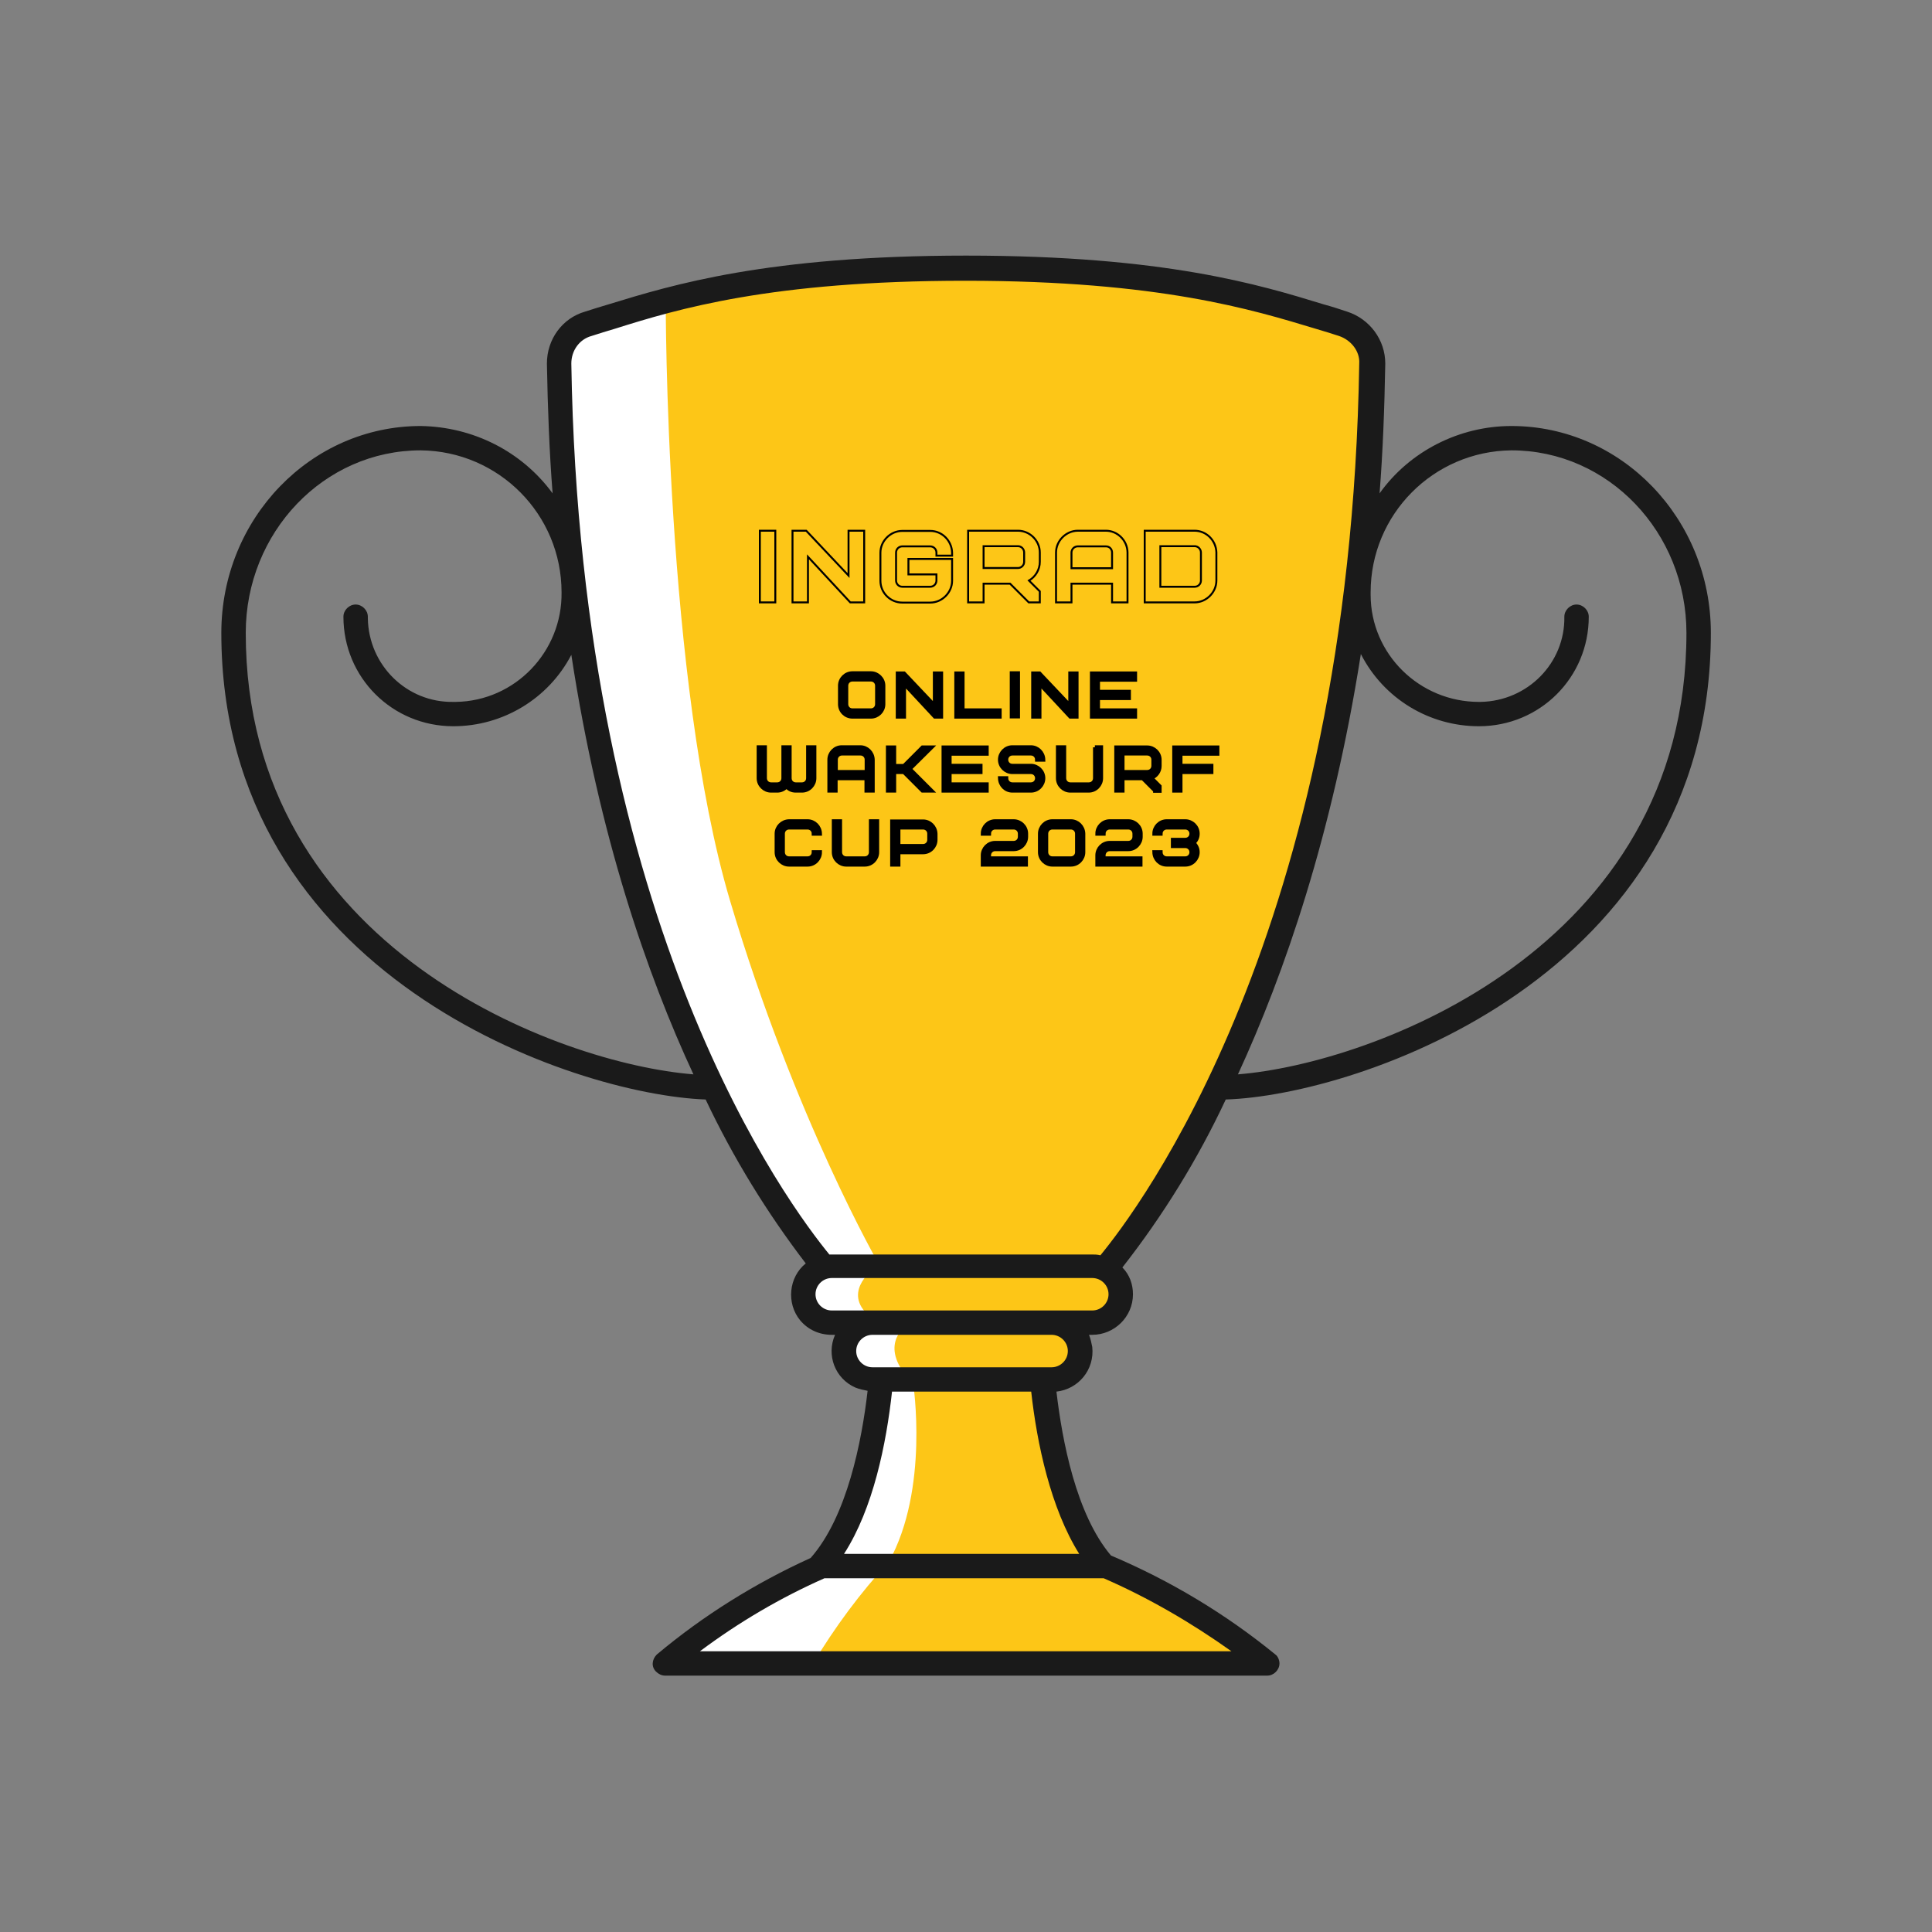
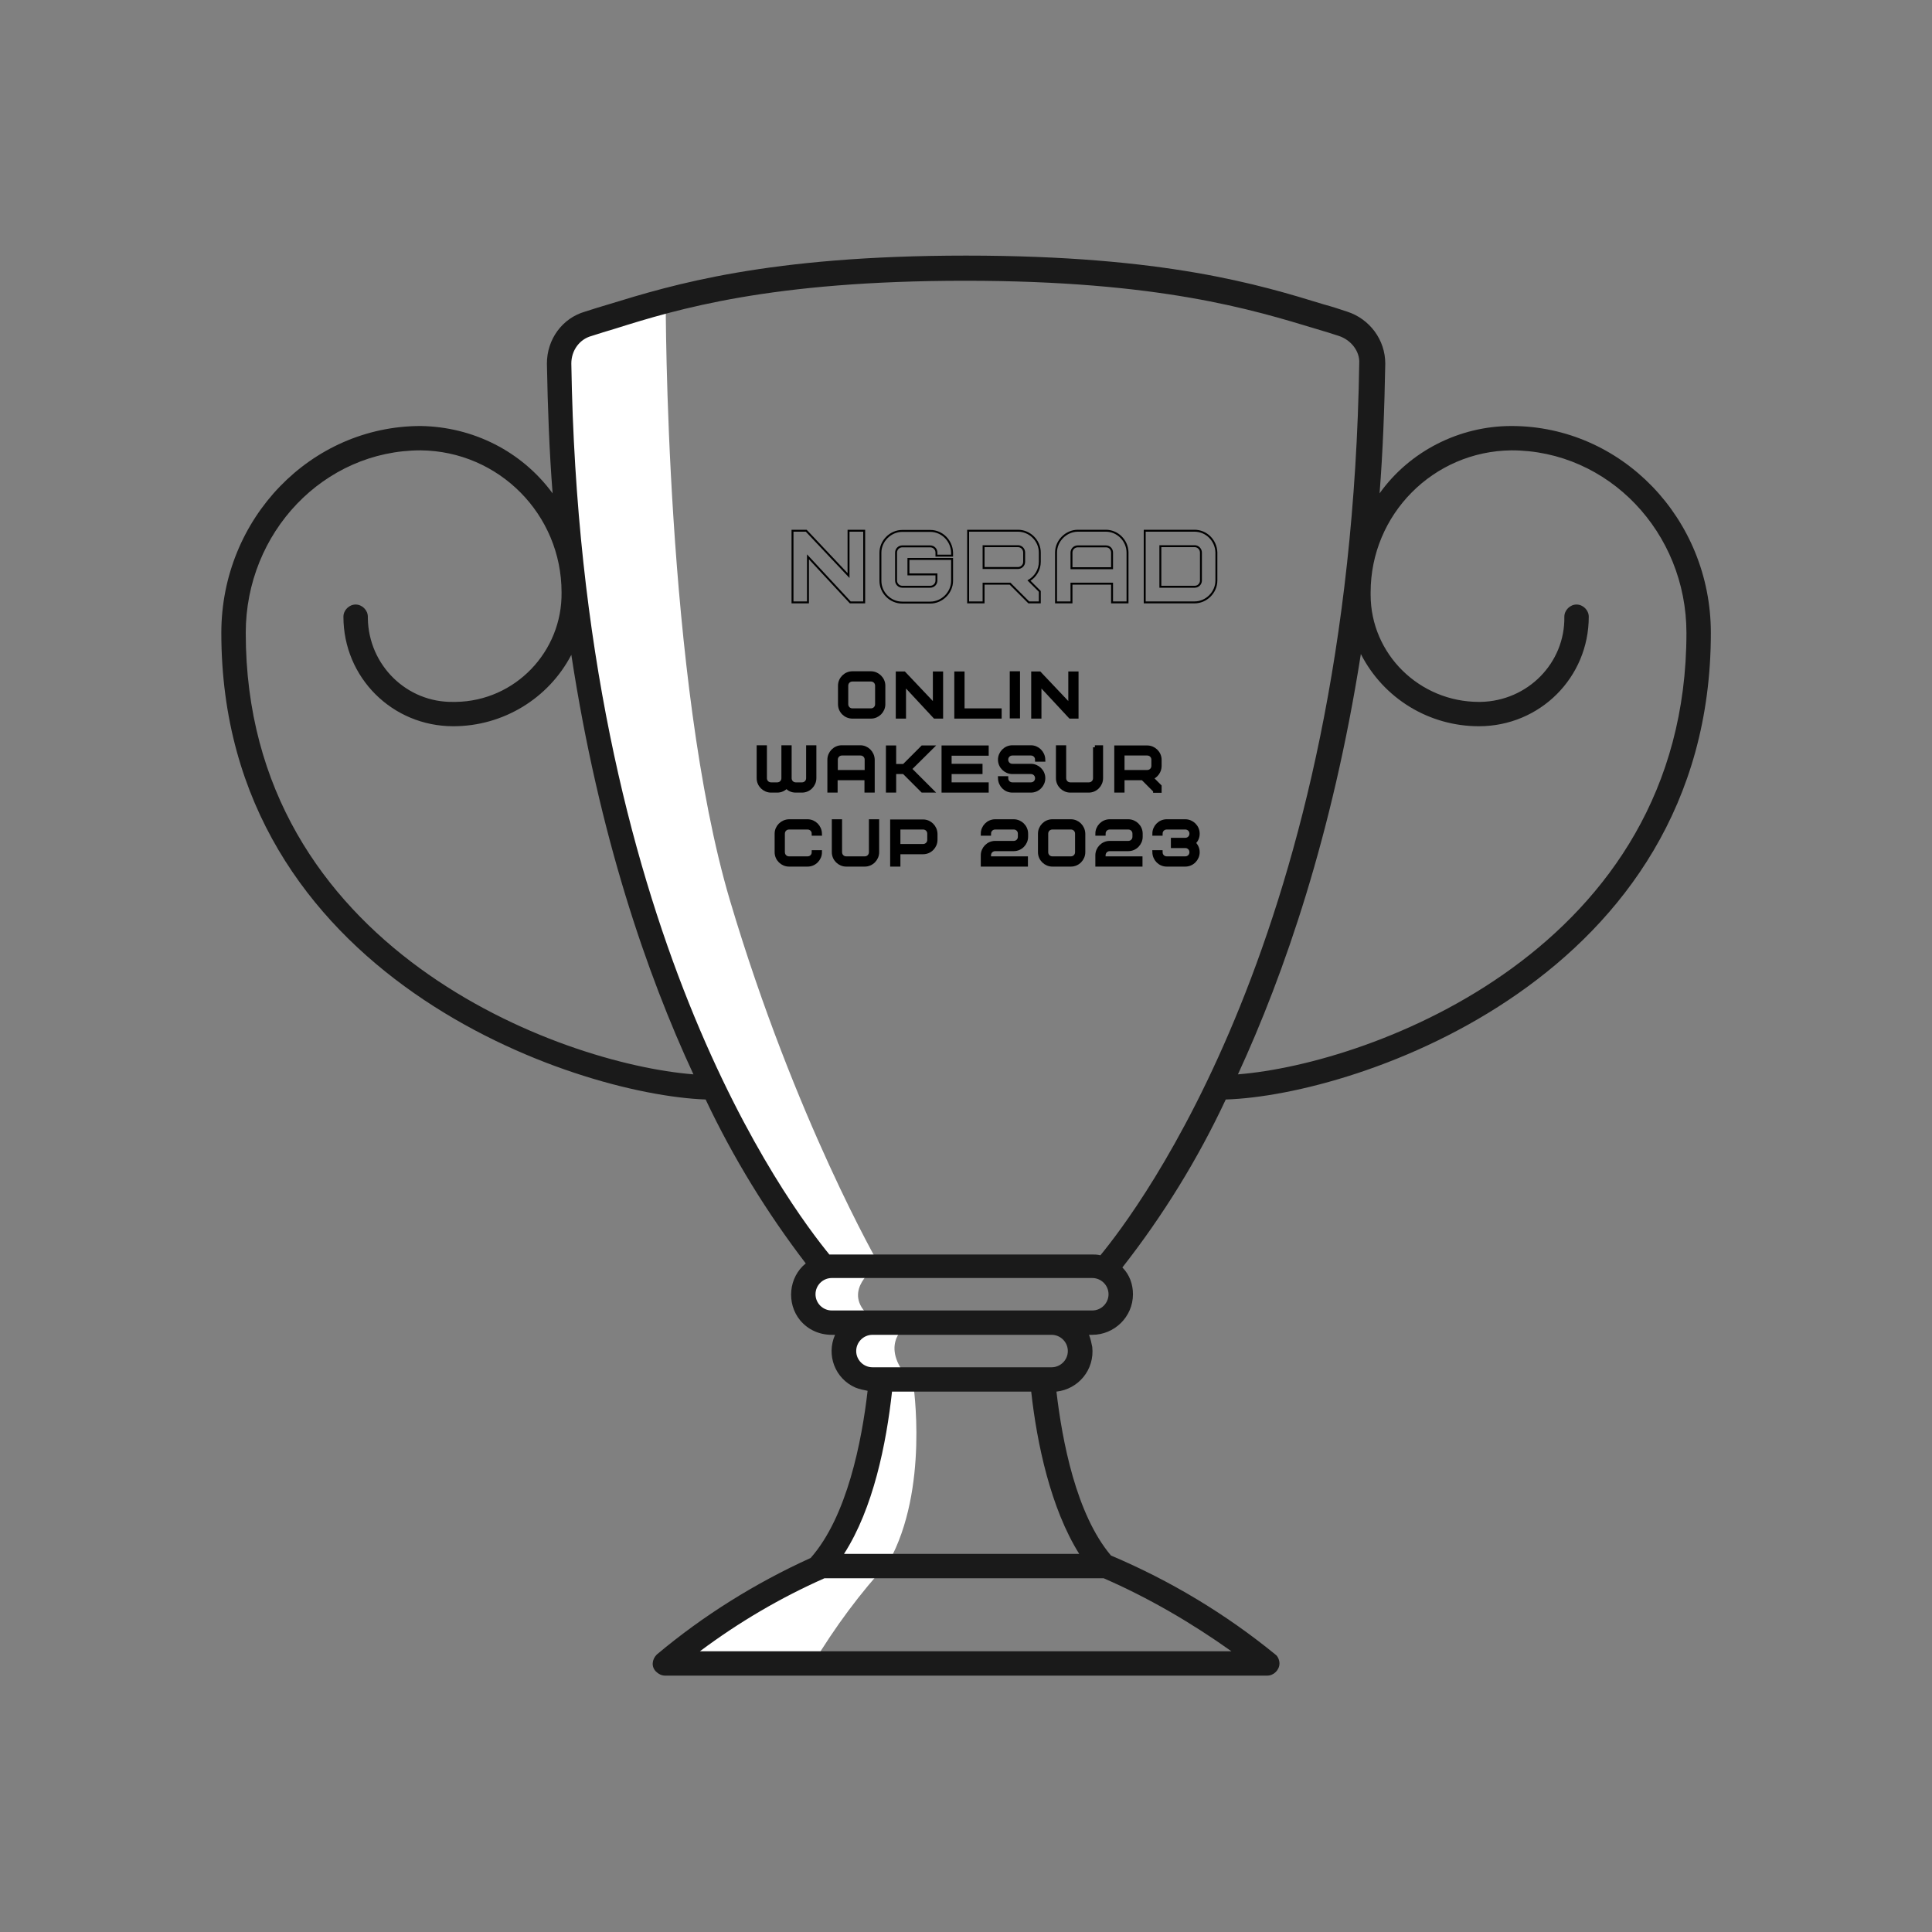
<svg xmlns="http://www.w3.org/2000/svg" id="Слой_1" x="0px" y="0px" viewBox="0 0 1000 1000" style="enable-background:new 0 0 1000 1000;" xml:space="preserve">
  <rect x="0" y="0" width="1000" height="1000" fill="#808080" stroke="none" />
  <style type="text/css"> .st0{fill:#FDC617;} .st1{fill:#FFFFFF;} .st2{fill:#1A1A1A;} .st3{stroke:#000000;stroke-width:2.103;stroke-miterlimit:10;} .st4{fill:none;stroke:#000000;stroke-miterlimit:10;} </style>
  <g>
    <g transform="translate(420.0 1470.0) rotate(0.0 385.5 367.5) scale(4.213 4.2)">
      <g id="ac0a3934-c2e5-4954-a30f-2b5389d26c12-i12">
        <g id="a0cc54e6-f992-4120-979c-2c6caea401be-i12">
-           <path class="st0" d="M28.4-180h1.1c1.9,0,3.5-1.6,3.5-3.5s-1.6-3.5-3.5-3.5h5c1.9,0,3.5-1.5,3.5-3.5c0-1.3-0.7-2.5-1.9-3.1 c1.9-2.1,31.7-36.1,32.9-111.6c0-2.3-1.4-4.3-3.6-4.9c-7.6-2.2-18.9-6.9-46.4-6.9s-38.7,4.6-46.4,6.9c-2.2,0.6-3.7,2.6-3.6,4.9 C-29.8-232-1.8-197.8,1.6-193.8c-1.9,0.5-3,2.4-2.5,4.2c0.4,1.6,1.8,2.7,3.4,2.7h5c-1.9,0-3.5,1.6-3.5,3.5s1.6,3.5,3.5,3.5h1.1 C7.9-173,6-162.6,1-157h0.3c-7,3-13.5,7.1-19.3,12h74c-6.1-4.9-12.9-9-20.1-12.2C30.9-162.8,29.1-173.1,28.4-180z" />
          <path class="st1" d="M-17.9-312.9c0,0-0.1,46.9,7.9,73.9s18.4,45,18.4,45H1.5c0,0-17.3-19.9-22.9-46S-32-295-31-306 C-30-310-17.9-312.9-17.9-312.9z" />
          <path class="st1" d="M7.5-193.5c0,0-4,3,0,6l4,1c0,0-3.5,2.5,1,7c0,0,2,13-3,22c-3.5,3.8-6.6,8-9.3,12.5l-17.7,0.5 c0,0,14-10,19-12c3-4,7.1-16.3,7.1-23.2c-3.1-0.7-5.1-1.5-4.6-4.2c0.2-1.5,1.3-2.7,2.7-3.2H2c0,0-2.6-1.5-2.6-3.5 c-0.2-1.4,0.8-2.8,2.3-3c0.2,0,0.5,0,0.7,0L7.5-193.5L7.5-193.5z" />
          <path class="st2" d="M110.5-272c0-14.1-11-25.5-24.5-25.5c-6.4,0-12.5,3.1-16.2,8.3c0.4-5.1,0.6-10.4,0.7-16 c0-2.9-1.9-5.5-4.7-6.4c-0.9-0.3-1.8-0.6-2.9-0.9c-7.8-2.4-19.5-6-43.9-6s-36.1,3.6-43.9,6c-1,0.3-2,0.6-2.9,0.9 c-2.8,0.8-4.7,3.4-4.7,6.4c0.1,5.5,0.3,10.9,0.7,16c-3.8-5.2-9.8-8.2-16.2-8.3c-13.5,0-24.5,11.4-24.5,25.5 c0,42.3,43.3,56.9,59.5,57.5c3.4,7.2,7.5,13.9,12.3,20.2c-2.1,1.7-2.4,4.9-0.7,7c1,1.2,2.4,1.8,3.9,1.8h0.4 c-1.1,2.5,0,5.4,2.5,6.5c0.5,0.2,1,0.3,1.5,0.4c-0.7,6.1-2.5,15.5-7,20.6c-6.8,3.1-13.2,7.1-18.9,11.9c-0.6,0.6-0.7,1.5-0.1,2.1 c0.3,0.3,0.7,0.5,1.1,0.5h74c0.8,0,1.5-0.7,1.5-1.5c0-0.4-0.2-0.9-0.5-1.1c-6.1-5-12.9-9.1-20.2-12.2c-4.3-5.1-6-14.2-6.7-20.2 c2.7-0.3,4.7-2.7,4.4-5.5c-0.1-0.5-0.2-1-0.4-1.5h0.4c2.7,0,5-2.2,5-5c0-1.2-0.4-2.4-1.3-3.3c5-6.4,9.3-13.4,12.7-20.7 C67.1-215,110.5-229.6,110.5-272z M94-275.5c-0.8,0-1.5,0.7-1.5,1.5c0.1,5.7-4.5,10.4-10.3,10.5c-0.1,0-0.2,0-0.2,0 c-7.3,0-13.3-5.9-13.3-13.2c0-0.1,0-0.2,0-0.3c0-9.6,7.7-17.4,17.3-17.5c11.9,0,21.5,10.1,21.5,22.5c0,38.9-38.7,53.1-55.1,54.4 c5.7-12.4,11.6-29.5,15.1-51.8c2.8,5.5,8.4,8.9,14.5,8.9c7.5,0,13.5-6,13.5-13.5C95.5-274.8,94.8-275.5,94-275.5z M-69.5-272 c0-12.4,9.6-22.5,21.5-22.5c9.6,0.1,17.3,7.9,17.3,17.5c0.1,7.3-5.7,13.4-13,13.5c-0.1,0-0.2,0-0.3,0 c-5.7,0.1-10.4-4.5-10.5-10.3c0-0.1,0-0.2,0-0.2c0-0.8-0.7-1.5-1.5-1.5s-1.5,0.7-1.5,1.5c0,7.5,6,13.5,13.5,13.5 c6.1,0,11.7-3.4,14.5-8.8c3.4,22.3,9.3,39.4,15,51.7C-30.9-218.9-69.5-233.1-69.5-272z M-29.5-305.2c0-1.6,1-3,2.5-3.4 c0.9-0.3,1.9-0.6,2.9-0.9c7.6-2.4,19.1-5.9,43-5.9s35.4,3.6,43,5.9c1,0.3,2,0.6,2.9,0.9c1.5,0.5,2.6,1.9,2.5,3.4 C66.2-235.1,40-200.8,35.5-195.3c-0.4-0.1-0.7-0.1-1.1-0.1h-32c-0.1,0-0.2,0-0.2,0C-2.6-201.3-28.4-235.4-29.5-305.2z M-13.7-146.5c4.8-3.6,9.9-6.6,15.3-9h34.3c5.5,2.4,10.8,5.5,15.7,9H-13.7z M4-158.5c3.6-5.6,5.2-13.6,5.9-20H27 c0.7,6.4,2.4,14.4,5.9,20H4z M31.5-183.5c0,1.1-0.9,2-2,2h-22c-1.1,0-2-0.9-2-2s0.9-2,2-2h22C30.6-185.5,31.5-184.6,31.5-183.5z M34.5-188.5h-32c-1.1,0-2-0.9-2-2s0.9-2,2-2h32c1.1,0,2,0.9,2,2S35.6-188.5,34.5-188.5z" />
        </g>
      </g>
    </g>
  </g>
  <g>
    <path class="st3" d="M457.2,364.5c0,3.5-2.9,6.4-6.4,6.4h-9.6c-3.5,0-6.4-2.8-6.4-6.4v-9.6c0-3.5,2.9-6.4,6.4-6.4h9.6 c3.4,0,6.4,2.9,6.4,6.4V364.5z M454,354.9c0-1.8-1.4-3.2-3.2-3.2h-9.6c-1.8,0-3.2,1.4-3.2,3.2v9.6c0,1.8,1.4,3.2,3.2,3.2h9.6 c1.8,0,3.2-1.4,3.2-3.2V354.9z" />
    <path class="st3" d="M487.1,370.9h-3.2l-16-17.2v17.2h-3.2v-22.3h3.2l16,16.9v-16.9h3.2V370.9z" />
    <path class="st3" d="M498.2,367.7h19.2v3.2H495v-22.3h3.2V367.7z" />
    <path class="st3" d="M523.7,348.5h3.2v22.3h-3.2V348.5z" />
    <path class="st3" d="M557.2,370.9H554l-16-17.2v17.2h-3.2v-22.3h3.2l16,16.9v-16.9h3.2V370.9z" />
-     <path class="st3" d="M568.3,358.1h16v3.2h-16v6.4h19.2v3.2h-22.3v-22.3h22.3v3.2h-19.2V358.1z" />
    <path class="st3" d="M415.1,406c1.8,0,3.2-1.4,3.2-3.2v-16h3.2v16c0,3.4-2.8,6.4-6.4,6.4h-3.2c-1.9,0-3.5-0.7-4.8-2.2 c-1.3,1.4-2.9,2.2-4.8,2.2h-3.2c-3.4,0-6.4-2.8-6.4-6.4v-16h3.2v16c0,1.8,1.4,3.2,3.2,3.2h3.2c1.8,0,3.2-1.4,3.2-3.2v-16h3.2v16 c0,1.8,1.4,3.2,3.2,3.2H415.1z" />
    <path class="st3" d="M451.7,409.2h-3.2v-6.4h-16v6.4h-3.2v-16c0-3.4,2.8-6.4,6.4-6.4h9.6c3.4,0,6.3,2.8,6.4,6.4V409.2z M435.8,390 c-1.8,0-3.2,1.4-3.2,3.2v6.4h16v-6.4c0-1.8-1.4-3.2-3.2-3.2H435.8z" />
    <path class="st3" d="M470.8,398l11.2,11.2h-4.5l-9.6-9.6h-5.1v9.6h-3.2v-22.3h3.2v9.6h5.1l9.6-9.6h4.5L470.8,398z" />
    <path class="st3" d="M491.5,396.4h16v3.2h-16v6.4h19.2v3.2h-22.3v-22.3h22.3v3.2h-19.2V396.4z" />
    <path class="st3" d="M533.6,409.2H524c-3.5,0-6.3-2.8-6.4-6.4h3.2c0,1.8,1.4,3.2,3.2,3.2h9.6c1.8,0,3.2-1.4,3.2-3.2 s-1.4-3.2-3.2-3.2H524c-3.4,0-6.4-2.8-6.4-6.4c0-3.4,2.8-6.4,6.4-6.4h9.6c3.4,0,6.3,2.8,6.4,6.4h-3.2c0-1.8-1.4-3.2-3.2-3.2H524 c-1.8,0-3.2,1.4-3.2,3.2c0,1.8,1.4,3.2,3.2,3.2h9.6c3.4,0,6.4,2.8,6.4,6.4C540,406.2,537.2,409.2,533.6,409.2z" />
    <path class="st3" d="M566.7,386.8h3.2v16c0,3.4-2.8,6.4-6.4,6.4H554c-3.4,0-6.4-2.8-6.4-6.4v-16h3.2v16c0,1.8,1.4,3.2,3.2,3.2h9.6 c1.8,0,3.2-1.4,3.2-3.2V386.8z" />
    <path class="st3" d="M597.9,409.2l-6.4-6.4H581v6.4h-3.2v-22.3h16c3.4,0,6.4,2.8,6.4,6.4v3.2c0,2.7-1.8,5.2-4.4,6.1l4.4,4.4v2.3 H597.9z M597,393.2c0-1.8-1.4-3.2-3.2-3.2H581v9.6h12.8c1.8,0,3.2-1.4,3.2-3.2V393.2z" />
-     <path class="st3" d="M611,396.4h16v3.2h-16v9.6h-3.2v-22.3h22.3v3.2H611V396.4z" />
    <path class="st3" d="M418,425.1c3.4,0,6.3,2.8,6.4,6.4h-3.2c0-1.8-1.4-3.2-3.2-3.2h-9.6c-1.8,0-3.2,1.4-3.2,3.2v9.6 c0,1.8,1.4,3.2,3.2,3.2h9.6c1.8,0,3.2-1.4,3.2-3.2h3.2c0,3.4-2.8,6.4-6.4,6.4h-9.6c-3.4,0-6.4-2.8-6.4-6.4v-9.6 c0-3.4,2.8-6.3,6.4-6.4H418z" />
    <path class="st3" d="M450.8,425.1h3.2v16c0,3.4-2.8,6.4-6.4,6.4H438c-3.4,0-6.4-2.8-6.4-6.4v-16h3.2v16c0,1.8,1.4,3.2,3.2,3.2h9.6 c1.8,0,3.2-1.4,3.2-3.2V425.1z" />
    <path class="st3" d="M484.2,434.7c0,3.4-2.8,6.4-6.4,6.4h-12.8v6.4h-3.2v-22.3h16c3.4,0,6.3,2.8,6.4,6.4V434.7z M481,431.5 c0-1.8-1.4-3.2-3.2-3.2h-12.8v9.6h12.8c1.8,0,3.2-1.4,3.2-3.2V431.5z" />
    <path class="st3" d="M511.9,444.3H531v3.2h-22.3v-4.8c0-3.4,2.8-6.4,6.4-6.4h9.6c1.8,0,3.2-1.4,3.2-3.2v-1.6c0-1.8-1.4-3.2-3.2-3.2 h-9.6c-1.8,0-3.2,1.4-3.2,3.2h-3.2c0-3.4,2.8-6.4,6.4-6.4h9.6c3.4,0,6.4,2.8,6.4,6.4v1.6c0,3.4-2.8,6.4-6.4,6.4h-9.6 c-1.8,0-3.2,1.4-3.2,3.2V444.3z" />
    <path class="st3" d="M560.7,441.1c0,3.4-2.8,6.4-6.4,6.4h-9.6c-3.4,0-6.4-2.8-6.4-6.4v-9.6c0-3.4,2.8-6.4,6.4-6.4h9.6 c3.4,0,6.3,2.8,6.4,6.4V441.1z M557.5,431.5c0-1.8-1.4-3.2-3.2-3.2h-9.6c-1.8,0-3.2,1.4-3.2,3.2v9.6c0,1.8,1.4,3.2,3.2,3.2h9.6 c1.8,0,3.2-1.4,3.2-3.2V431.5z" />
    <path class="st3" d="M571.1,444.3h19.2v3.2h-22.3v-4.8c0-3.4,2.8-6.4,6.4-6.4h9.6c1.8,0,3.2-1.4,3.2-3.2v-1.6 c0-1.8-1.4-3.2-3.2-3.2h-9.6c-1.8,0-3.2,1.4-3.2,3.2h-3.2c0-3.4,2.8-6.4,6.4-6.4h9.6c3.4,0,6.4,2.8,6.4,6.4v1.6 c0,3.4-2.8,6.4-6.4,6.4h-9.6c-1.8,0-3.2,1.4-3.2,3.2V444.3z" />
    <path class="st3" d="M607.1,434.7h6.4c1.8,0,3.2-1.4,3.2-3.2c0-1.8-1.4-3.2-3.2-3.2h-9.6c-1.8,0-3.2,1.4-3.2,3.2h-3.2 c0-3.4,2.8-6.4,6.4-6.4h9.6c3.4,0,6.4,2.8,6.4,6.4c0,1.9-0.7,3.5-2.2,4.8c1.4,1.3,2.2,2.9,2.2,4.8c0,3.4-2.8,6.4-6.4,6.4h-9.6 c-3.5,0-6.3-2.8-6.4-6.4h3.2c0,1.8,1.4,3.2,3.2,3.2h9.6c1.8,0,3.2-1.4,3.2-3.2s-1.4-3.2-3.2-3.2h-6.4V434.7z" />
  </g>
  <g>
-     <rect x="393.3" y="274.7" class="st4" width="8" height="37.1" />
    <polygon class="st4" points="439.2,297.9 417.3,274.7 410.2,274.7 410.2,311.8 418.2,311.8 418.2,288.2 440.1,311.8 447.3,311.8 447.3,274.7 439.2,274.7 " />
    <path class="st4" d="M492.8,287.6l0-1.6c-0.2-6.2-5.2-11.2-11.3-11.2h-14.5c-6.1,0-11.3,5.2-11.3,11.3v14.5 c0,6.2,5.1,11.3,11.3,11.3h14.5c6.1,0,11.3-5.2,11.3-11.3v-11.3h-22.6v8h14.5v3.2c0,1.8-1.5,3.2-3.2,3.2h-14.5 c-1.8,0-3.2-1.5-3.2-3.2V286c0-1.8,1.5-3.2,3.2-3.2h14.5c1.8,0,3.2,1.5,3.2,3.2v1.6H492.8z" />
    <path class="st4" d="M526.9,274.7h-25.8v37.1h8v-9.7h13.7l9.7,9.7h5.7v-5.7l-5.6-5.6c3.4-2,5.6-5.7,5.6-9.7V286 C538.2,279.8,533,274.7,526.9,274.7z M530.1,286v4.8c0,1.8-1.5,3.2-3.2,3.2h-17.8v-11.3h17.8C528.7,282.7,530.1,284.2,530.1,286z" />
    <path class="st4" d="M572.4,274.7h-14.5c-6.1,0-11.3,5.2-11.3,11.3v25.8h8v-9.7h21v9.7h8l0-25.9 C583.5,279.7,578.4,274.7,572.4,274.7z M575.6,286v8.1h-21V286c0-1.8,1.5-3.2,3.2-3.2h14.5C574.2,282.7,575.6,284.2,575.6,286z" />
    <path class="st4" d="M629.6,285.9c-0.2-6.2-5.2-11.2-11.3-11.2h-25.8v37.1h25.8c6.1,0,11.3-5.2,11.3-11.3L629.6,285.9z M621.6,286 v14.5c0,1.8-1.5,3.2-3.2,3.2h-17.8v-21h17.8C620.1,282.7,621.6,284.2,621.6,286z" />
  </g>
</svg>